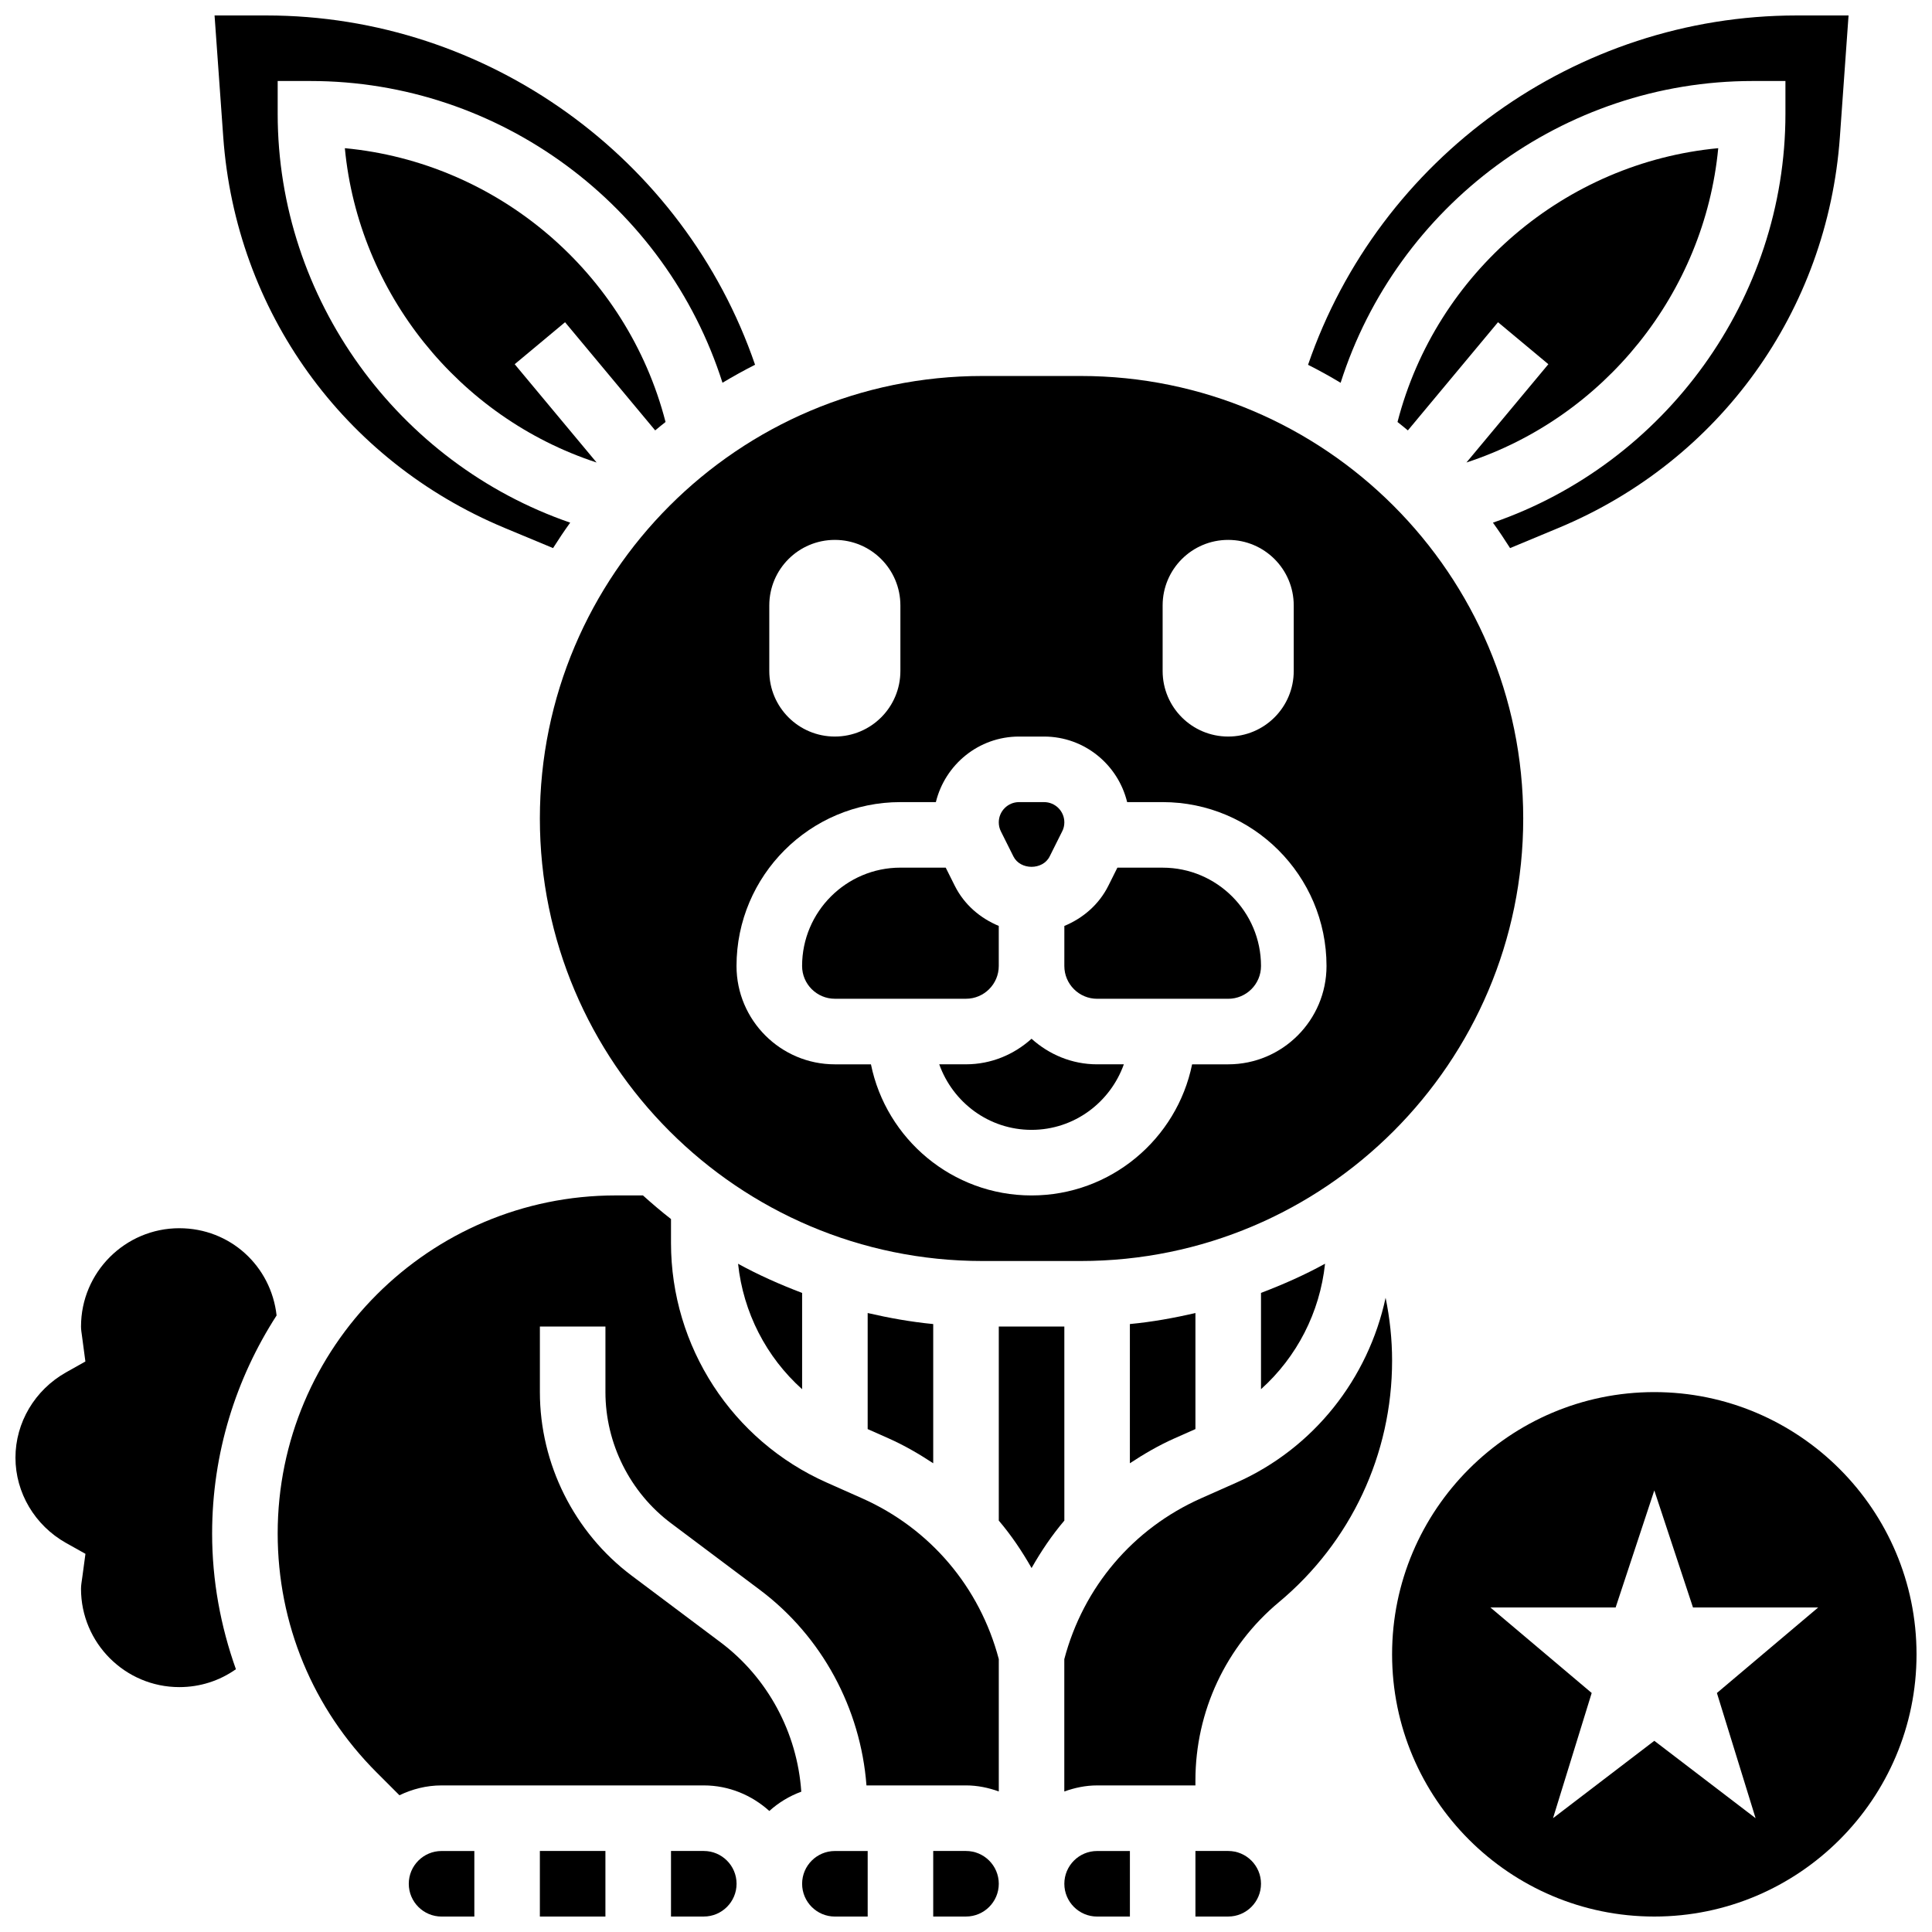
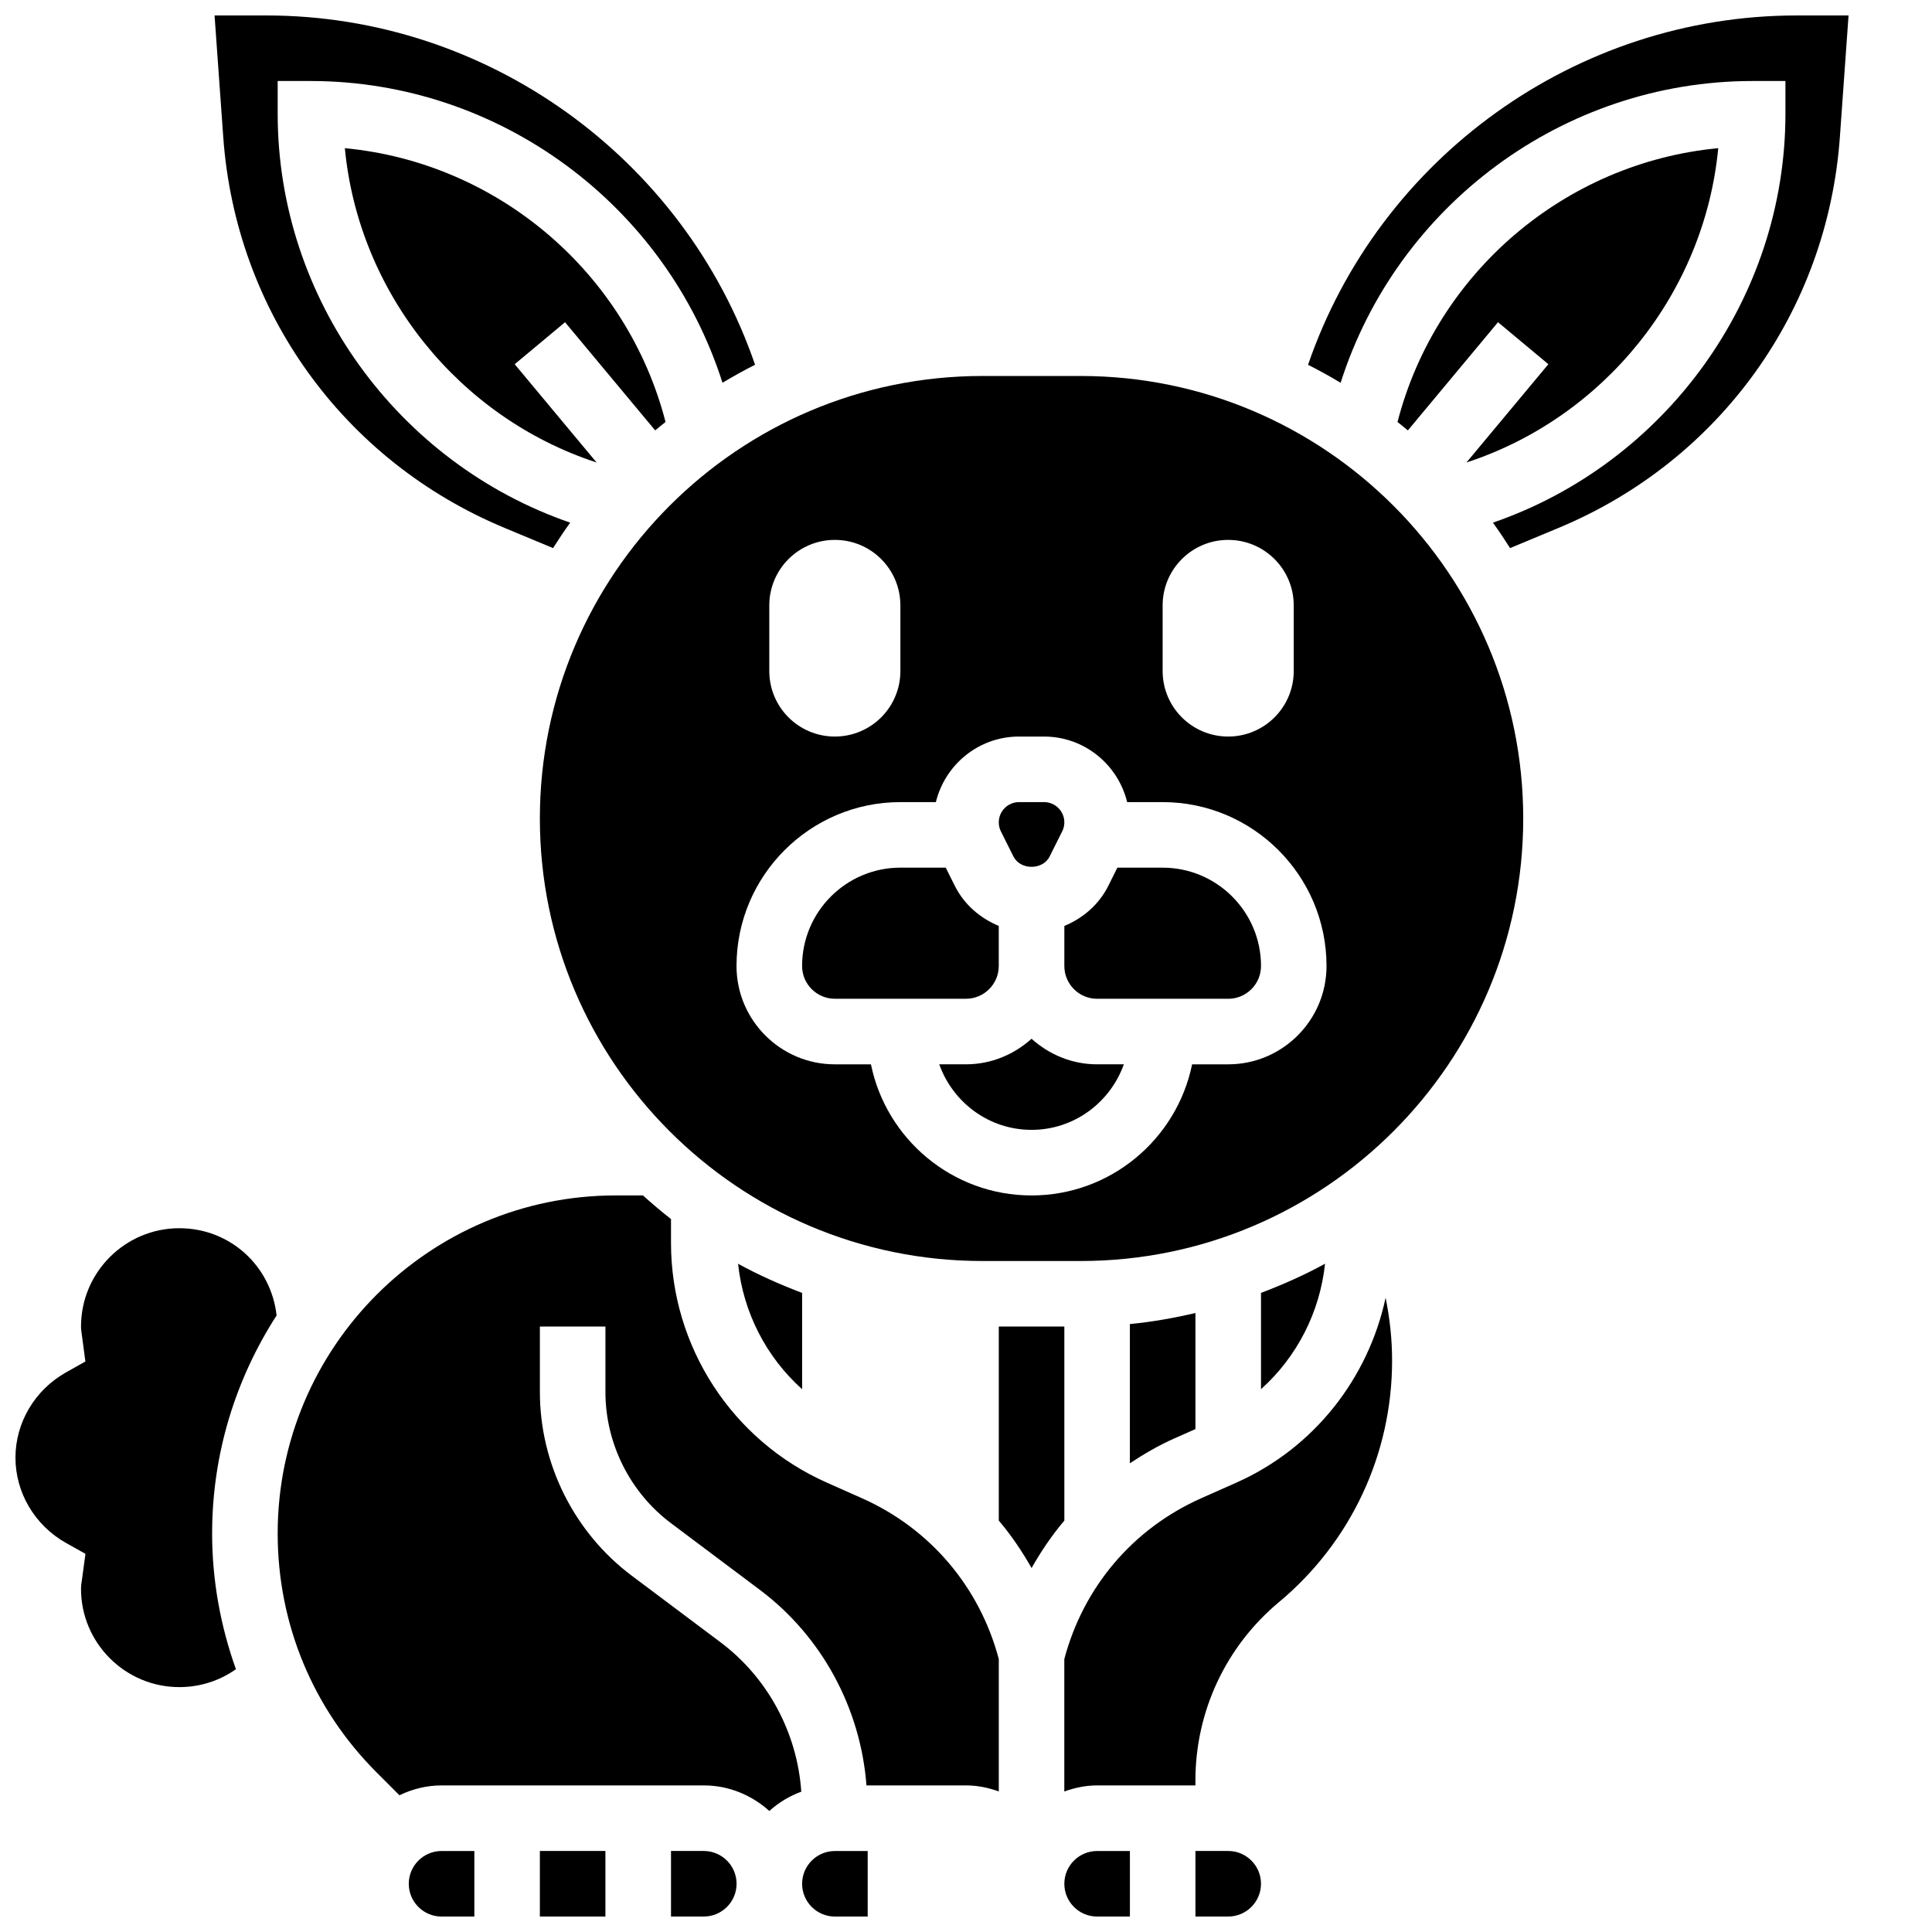
<svg xmlns="http://www.w3.org/2000/svg" width="800px" height="800px" version="1.1" viewBox="144 144 512 512">
  <defs>
    <clipPath id="k">
      <path d="m490 148.09h144v141.91h-144z" />
    </clipPath>
    <clipPath id="h">
      <path d="m200 148.09h145v141.91h-145z" />
    </clipPath>
    <clipPath id="g">
-       <path d="m512 512h139.9v139.9h-139.9z" />
-     </clipPath>
+       </clipPath>
    <clipPath id="f">
      <path d="m426 634h18v17.902h-18z" />
    </clipPath>
    <clipPath id="e">
      <path d="m148.09 469h69.906v123h-69.906z" />
    </clipPath>
    <clipPath id="d">
      <path d="m460 634h19v17.902h-19z" />
    </clipPath>
    <clipPath id="c">
      <path d="m321 634h19v17.902h-19z" />
    </clipPath>
    <clipPath id="b">
      <path d="m287 634h18v17.902h-18z" />
    </clipPath>
    <clipPath id="a">
      <path d="m252 634h18v17.902h-18z" />
    </clipPath>
    <clipPath id="j">
-       <path d="m391 634h18v17.902h-18z" />
-     </clipPath>
+       </clipPath>
    <clipPath id="i">
      <path d="m356 634h18v17.902h-18z" />
    </clipPath>
  </defs>
  <path d="m455.25 525.18 5.551-2.461v-30.758c-5.672 1.32-11.449 2.363-17.371 2.926v36.891c3.742-2.465 7.641-4.742 11.82-6.598z" />
  <path d="m287.07 360.91c0 64.66 52.605 117.27 117.27 117.27h26.059c64.664 0 117.27-52.605 117.27-117.27s-52.605-117.27-117.27-117.27h-26.059c-64.664 0-117.27 52.605-117.27 117.27zm165.04-56.461c0-9.598 7.773-17.371 17.371-17.371 9.598 0 17.371 7.773 17.371 17.371v17.371c0 9.598-7.773 17.371-17.371 17.371-9.598 0-17.371-7.773-17.371-17.371zm-104.24 0c0-9.598 7.773-17.371 17.371-17.371s17.371 7.773 17.371 17.371v17.371c0 9.598-7.773 17.371-17.371 17.371s-17.371-7.773-17.371-17.371zm34.746 52.117h9.398c2.434-9.945 11.352-17.371 22.027-17.371h6.637c10.684 0 19.605 7.426 22.027 17.371h9.402c23.949 0 43.434 19.484 43.434 43.434 0 14.367-11.691 26.059-26.059 26.059h-9.562c-4.039 19.797-21.578 34.746-42.555 34.746s-38.516-14.949-42.555-34.746h-9.566c-14.367 0-26.059-11.691-26.059-26.059 0-23.949 19.48-43.434 43.43-43.434z" />
  <path d="m495.15 478.9c-5.43 2.988-11.129 5.508-16.973 7.731v25.52c9.496-8.523 15.594-20.336 16.973-33.25z" />
-   <path d="m379.48 525.18c4.188 1.859 8.078 4.133 11.832 6.602v-36.891c-5.926-0.574-11.699-1.617-17.371-2.926v30.758z" />
  <path d="m356.57 486.64c-5.848-2.231-11.543-4.742-16.973-7.731 1.371 12.918 7.469 24.73 16.973 33.25z" />
  <path d="m317.63 258.06c0.902-0.766 1.824-1.492 2.746-2.231-10.23-39.637-44.492-68.738-84.988-72.559 3.656 38.34 30.16 71.332 66.719 83.301l-21.707-26.051 13.344-11.129z" />
  <g clip-path="url(#k)">
    <path d="m608.47 165.46h8.688v8.688c0 49.078-31.922 92.648-77.516 108.36 1.582 2.199 3.094 4.449 4.543 6.742l12.875-5.359c42.684-17.781 71.238-57.469 74.527-103.59l2.297-32.203h-13.758c-58.477 0-110.66 37.742-129.48 92.578 2.945 1.484 5.82 3.074 8.633 4.769 14.953-46.984 59.008-79.977 109.19-79.977z" />
  </g>
  <path d="m599.35 183.27c-40.496 3.82-74.754 32.922-84.996 72.559 0.922 0.738 1.84 1.469 2.746 2.231l23.887-28.672 13.344 11.129-21.707 26.051c36.566-11.965 63.07-44.957 66.727-83.297z" />
  <path d="m417.37 419.28c-4.621 4.168-10.676 6.773-17.371 6.773h-7.09c3.598 10.086 13.152 17.371 24.461 17.371s20.863-7.289 24.461-17.371l-7.09 0.004c-6.695 0-12.75-2.617-17.371-6.777z" />
  <path d="m365.25 408.68h34.746c4.785 0 8.688-3.891 8.688-8.688v-10.613c-4.941-2.059-9.156-5.644-11.656-10.641l-2.402-4.805h-12.004c-14.367 0-26.059 11.691-26.059 26.059 0 4.797 3.902 8.688 8.688 8.688z" />
  <g clip-path="url(#h)">
    <path d="m277.69 283.89 12.875 5.359c1.449-2.293 2.961-4.543 4.543-6.742-45.598-15.703-77.52-59.273-77.52-108.35v-8.688h8.688c50.18 0 94.238 32.992 109.19 79.965 2.824-1.684 5.691-3.285 8.633-4.769-18.816-54.824-70.996-92.566-129.48-92.566h-13.758l2.301 32.199c3.293 46.125 31.844 85.812 74.531 103.59z" />
  </g>
  <path d="m426.06 400c0 4.793 3.898 8.688 8.688 8.688h34.746c4.785 0 8.688-3.891 8.688-8.688 0-14.367-11.691-26.059-26.059-26.059h-12.004l-2.398 4.805c-2.5 4.996-6.715 8.582-11.656 10.641z" />
  <g clip-path="url(#g)">
    <path d="m582.41 512.92c-38.316 0-69.492 31.176-69.492 69.492 0 38.316 31.176 69.492 69.492 69.492 38.316 0 69.492-31.176 69.492-69.492-0.004-38.316-31.18-69.492-69.492-69.492zm26.84 112.92-26.84-20.508-26.844 20.508 10.25-33.184-26.84-22.66h33.184l10.25-31.02 10.25 31.02h33.18l-26.84 22.664z" />
  </g>
  <path d="m412.57 370.97c1.832 3.664 7.773 3.664 9.598 0l3.316-6.637c0.387-0.73 0.578-1.562 0.578-2.398 0-2.961-2.406-5.367-5.371-5.367h-6.637c-2.961 0-5.367 2.406-5.367 5.367 0 0.832 0.191 1.66 0.566 2.398z" />
  <g clip-path="url(#f)">
    <path d="m426.06 643.22c0 4.793 3.898 8.688 8.688 8.688h8.688v-17.371h-8.688c-4.789-0.004-8.688 3.887-8.688 8.684z" />
  </g>
  <path d="m426.06 495.55h-17.371v51.422c3.301 3.883 6.16 8.121 8.688 12.578 2.527-4.457 5.387-8.695 8.688-12.578z" />
  <g clip-path="url(#e)">
    <path d="m191.53 469.49c-14.367 0-26.059 11.691-26.059 26.059 0 0.867 0.148 1.695 0.262 2.535l0.895 6.723-5.125 2.883c-8.273 4.652-13.406 13.312-13.406 22.605s5.133 17.953 13.395 22.602l5.152 2.883-0.789 5.856c-0.238 1.688-0.387 2.531-0.387 3.406 0 14.367 11.691 26.059 26.059 26.059 5.473 0 10.641-1.668 14.992-4.742-4.062-11.406-6.305-23.496-6.305-35.969 0-21.289 6.324-41.094 17.086-57.781-1.457-13.102-12.309-23.117-25.77-23.117z" />
  </g>
  <path d="m372.43 541.05-9.336-4.152c-25.074-11.133-41.273-36.062-41.273-63.496v-6.34c-2.562-1.996-5.019-4.09-7.434-6.262h-7.219c-49.398 0-89.582 40.191-89.582 89.582 0 23.941 9.32 46.438 26.242 63.352l6.027 6.027c3.394-1.625 7.148-2.609 11.16-2.609h69.492c6.695 0 12.75 2.613 17.371 6.773 2.457-2.215 5.309-3.953 8.469-5.109-1.059-15.566-8.836-30.168-21.387-39.582l-23.562-17.672c-15.227-11.426-24.324-29.613-24.324-48.645v-17.371h17.371v17.371c0 13.594 6.496 26.59 17.371 34.746l23.566 17.676c16.461 12.344 26.691 31.426 28.238 51.812h26.379c3.059 0 5.957 0.625 8.688 1.598v-35.074c-5.039-19.074-18.191-34.598-36.258-42.625z" />
  <path d="m511.2 487.92c-4.606 21.43-19.016 39.863-39.551 48.992l-9.348 4.152c-18.066 8.027-31.211 23.547-36.25 42.625v35.074c2.731-0.98 5.633-1.609 8.688-1.609h26.059v-1.305c0-18.312 8.07-35.543 22.141-47.27 19.051-15.887 29.98-39.199 29.98-64 0-5.637-0.602-11.195-1.719-16.66z" />
  <g clip-path="url(#d)">
    <path d="m469.49 634.53h-8.688v17.371h8.688c4.785 0 8.688-3.891 8.688-8.688 0-4.793-3.898-8.684-8.688-8.684z" />
  </g>
  <g clip-path="url(#c)">
    <path d="m330.51 634.53h-8.688v17.371h8.688c4.785 0 8.688-3.891 8.688-8.688 0-4.793-3.902-8.684-8.688-8.684z" />
  </g>
  <g clip-path="url(#b)">
    <path d="m287.07 634.53h17.371v17.371h-17.371z" />
  </g>
  <g clip-path="url(#a)">
    <path d="m252.33 643.22c0 4.793 3.898 8.688 8.688 8.688h8.688v-17.371h-8.688c-4.789-0.004-8.688 3.887-8.688 8.684z" />
  </g>
  <g clip-path="url(#j)">
-     <path d="m400 634.53h-8.688v17.371h8.688c4.785 0 8.688-3.891 8.688-8.688-0.004-4.793-3.902-8.684-8.688-8.684z" />
-   </g>
+     </g>
  <g clip-path="url(#i)">
    <path d="m356.57 643.22c0 4.793 3.898 8.688 8.688 8.688h8.688v-17.371h-8.688c-4.785-0.004-8.688 3.887-8.688 8.684z" />
  </g>
</svg>